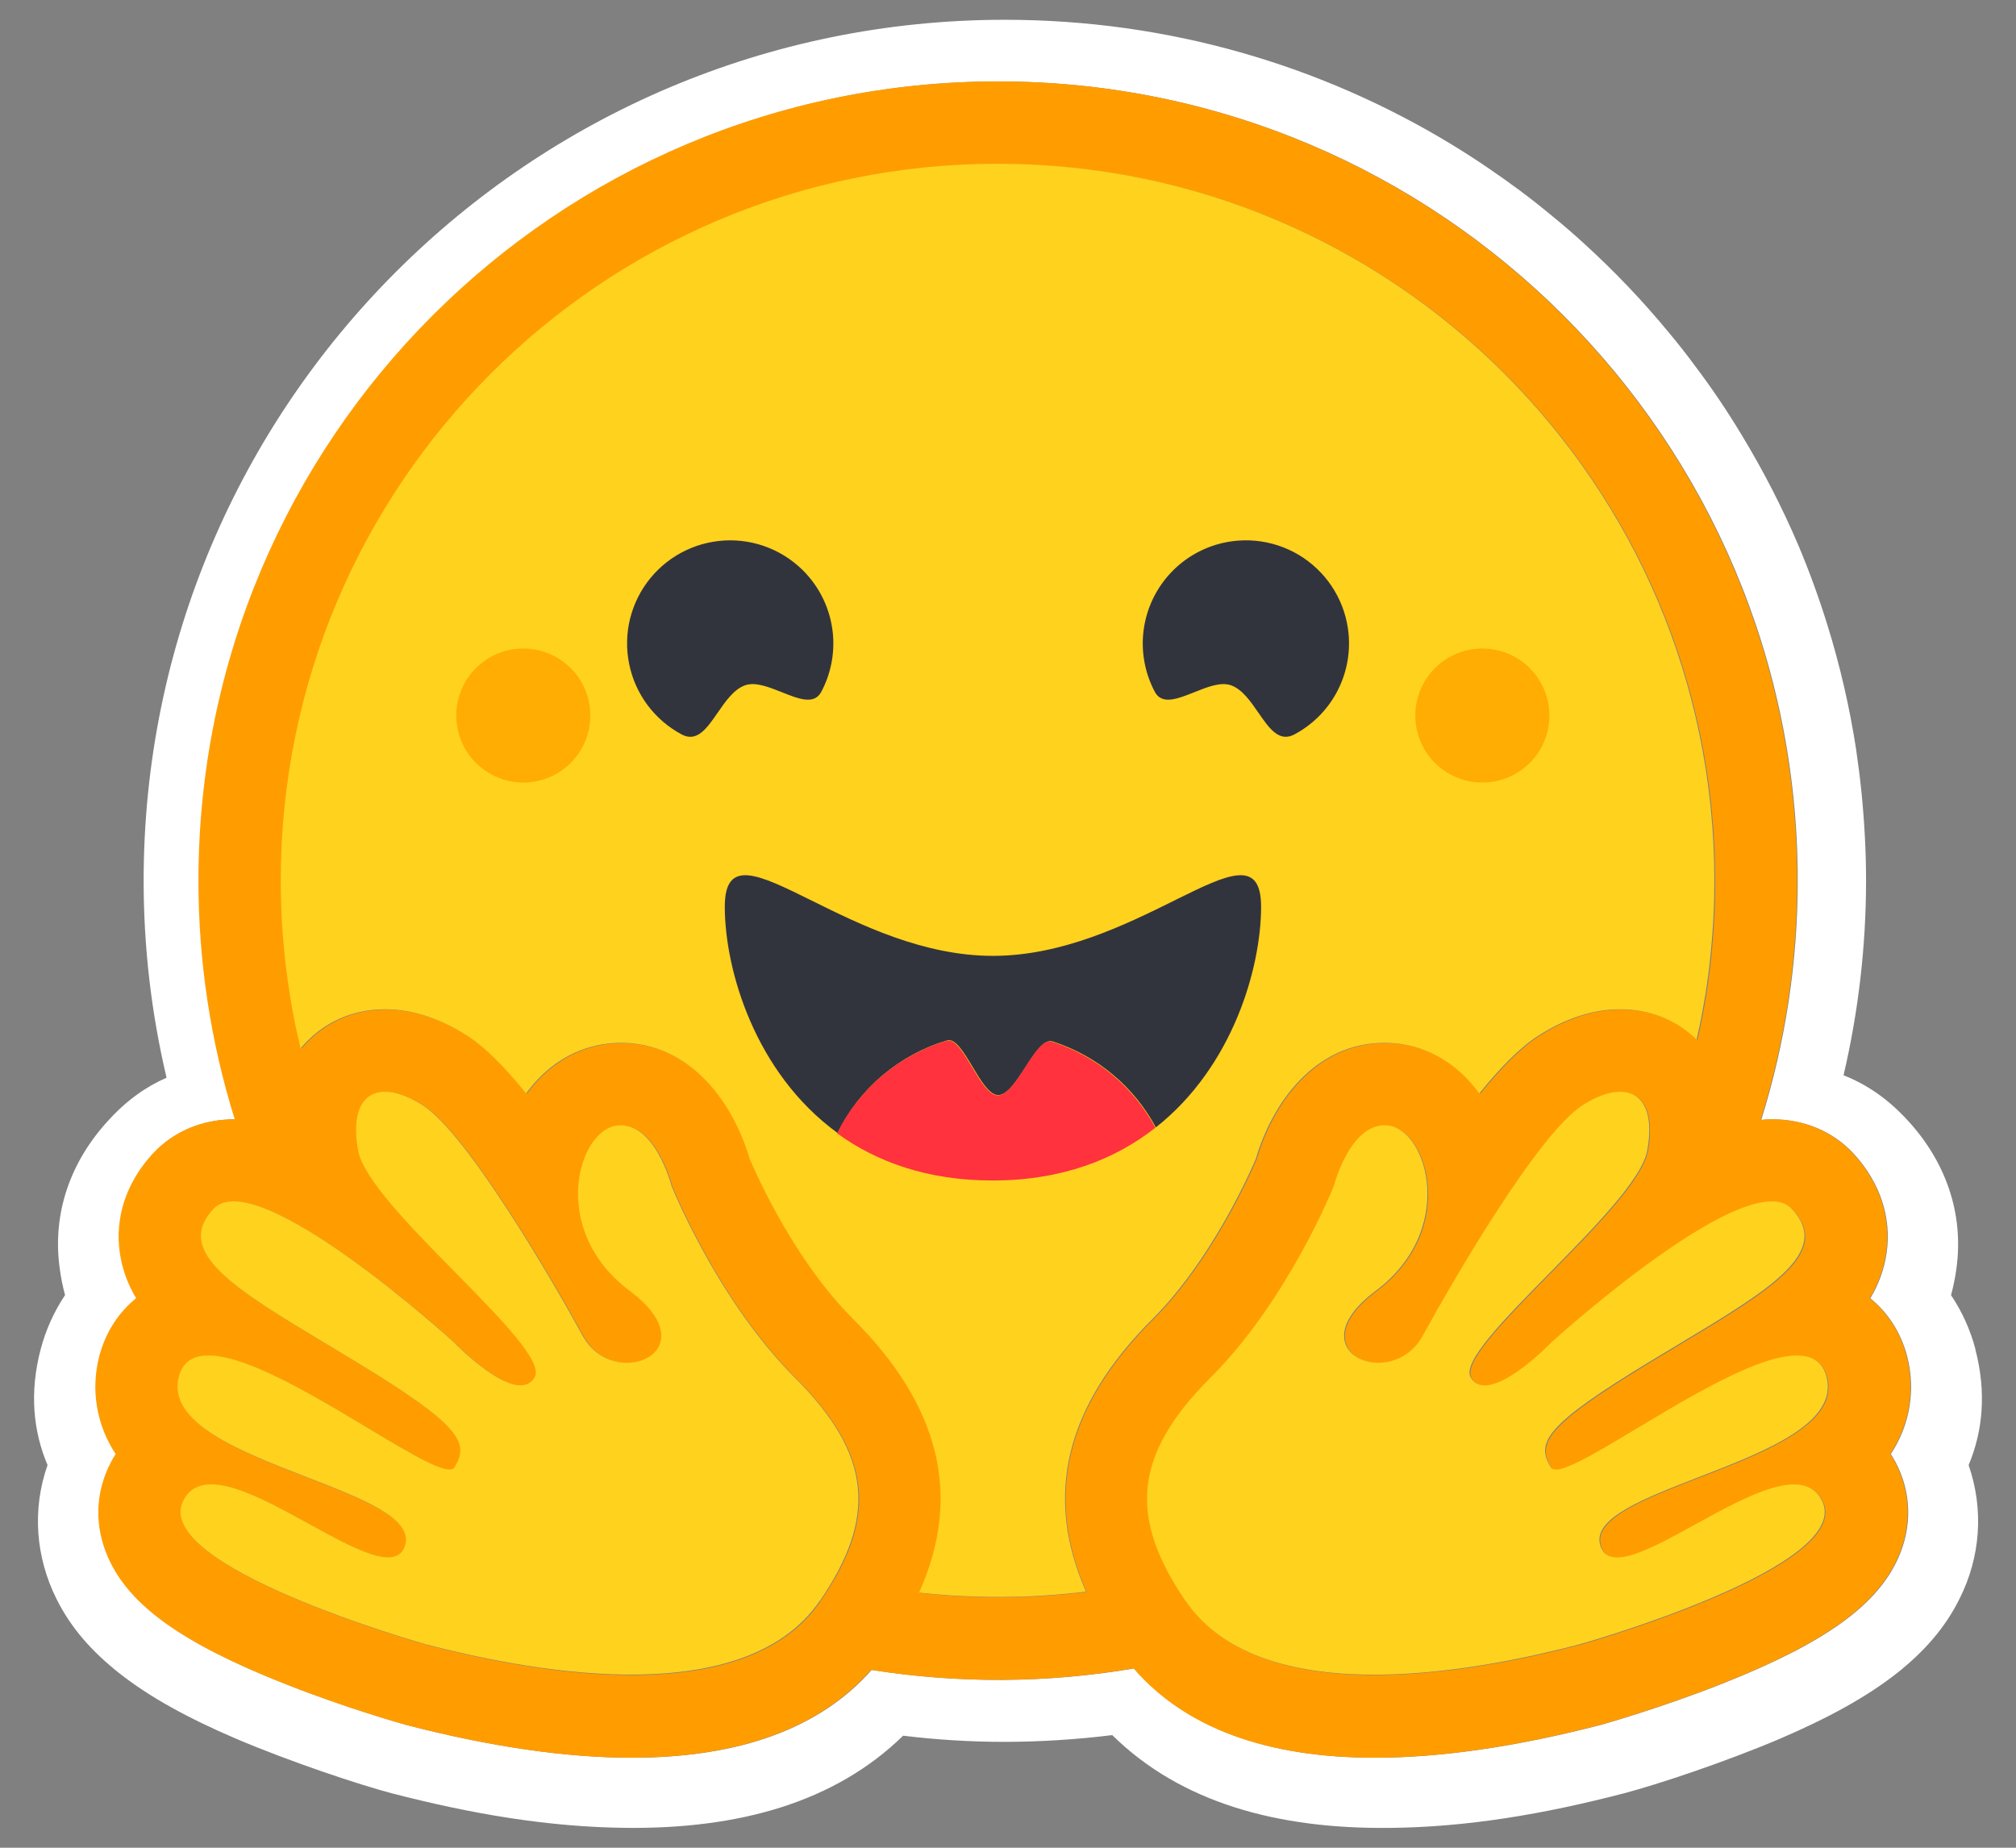
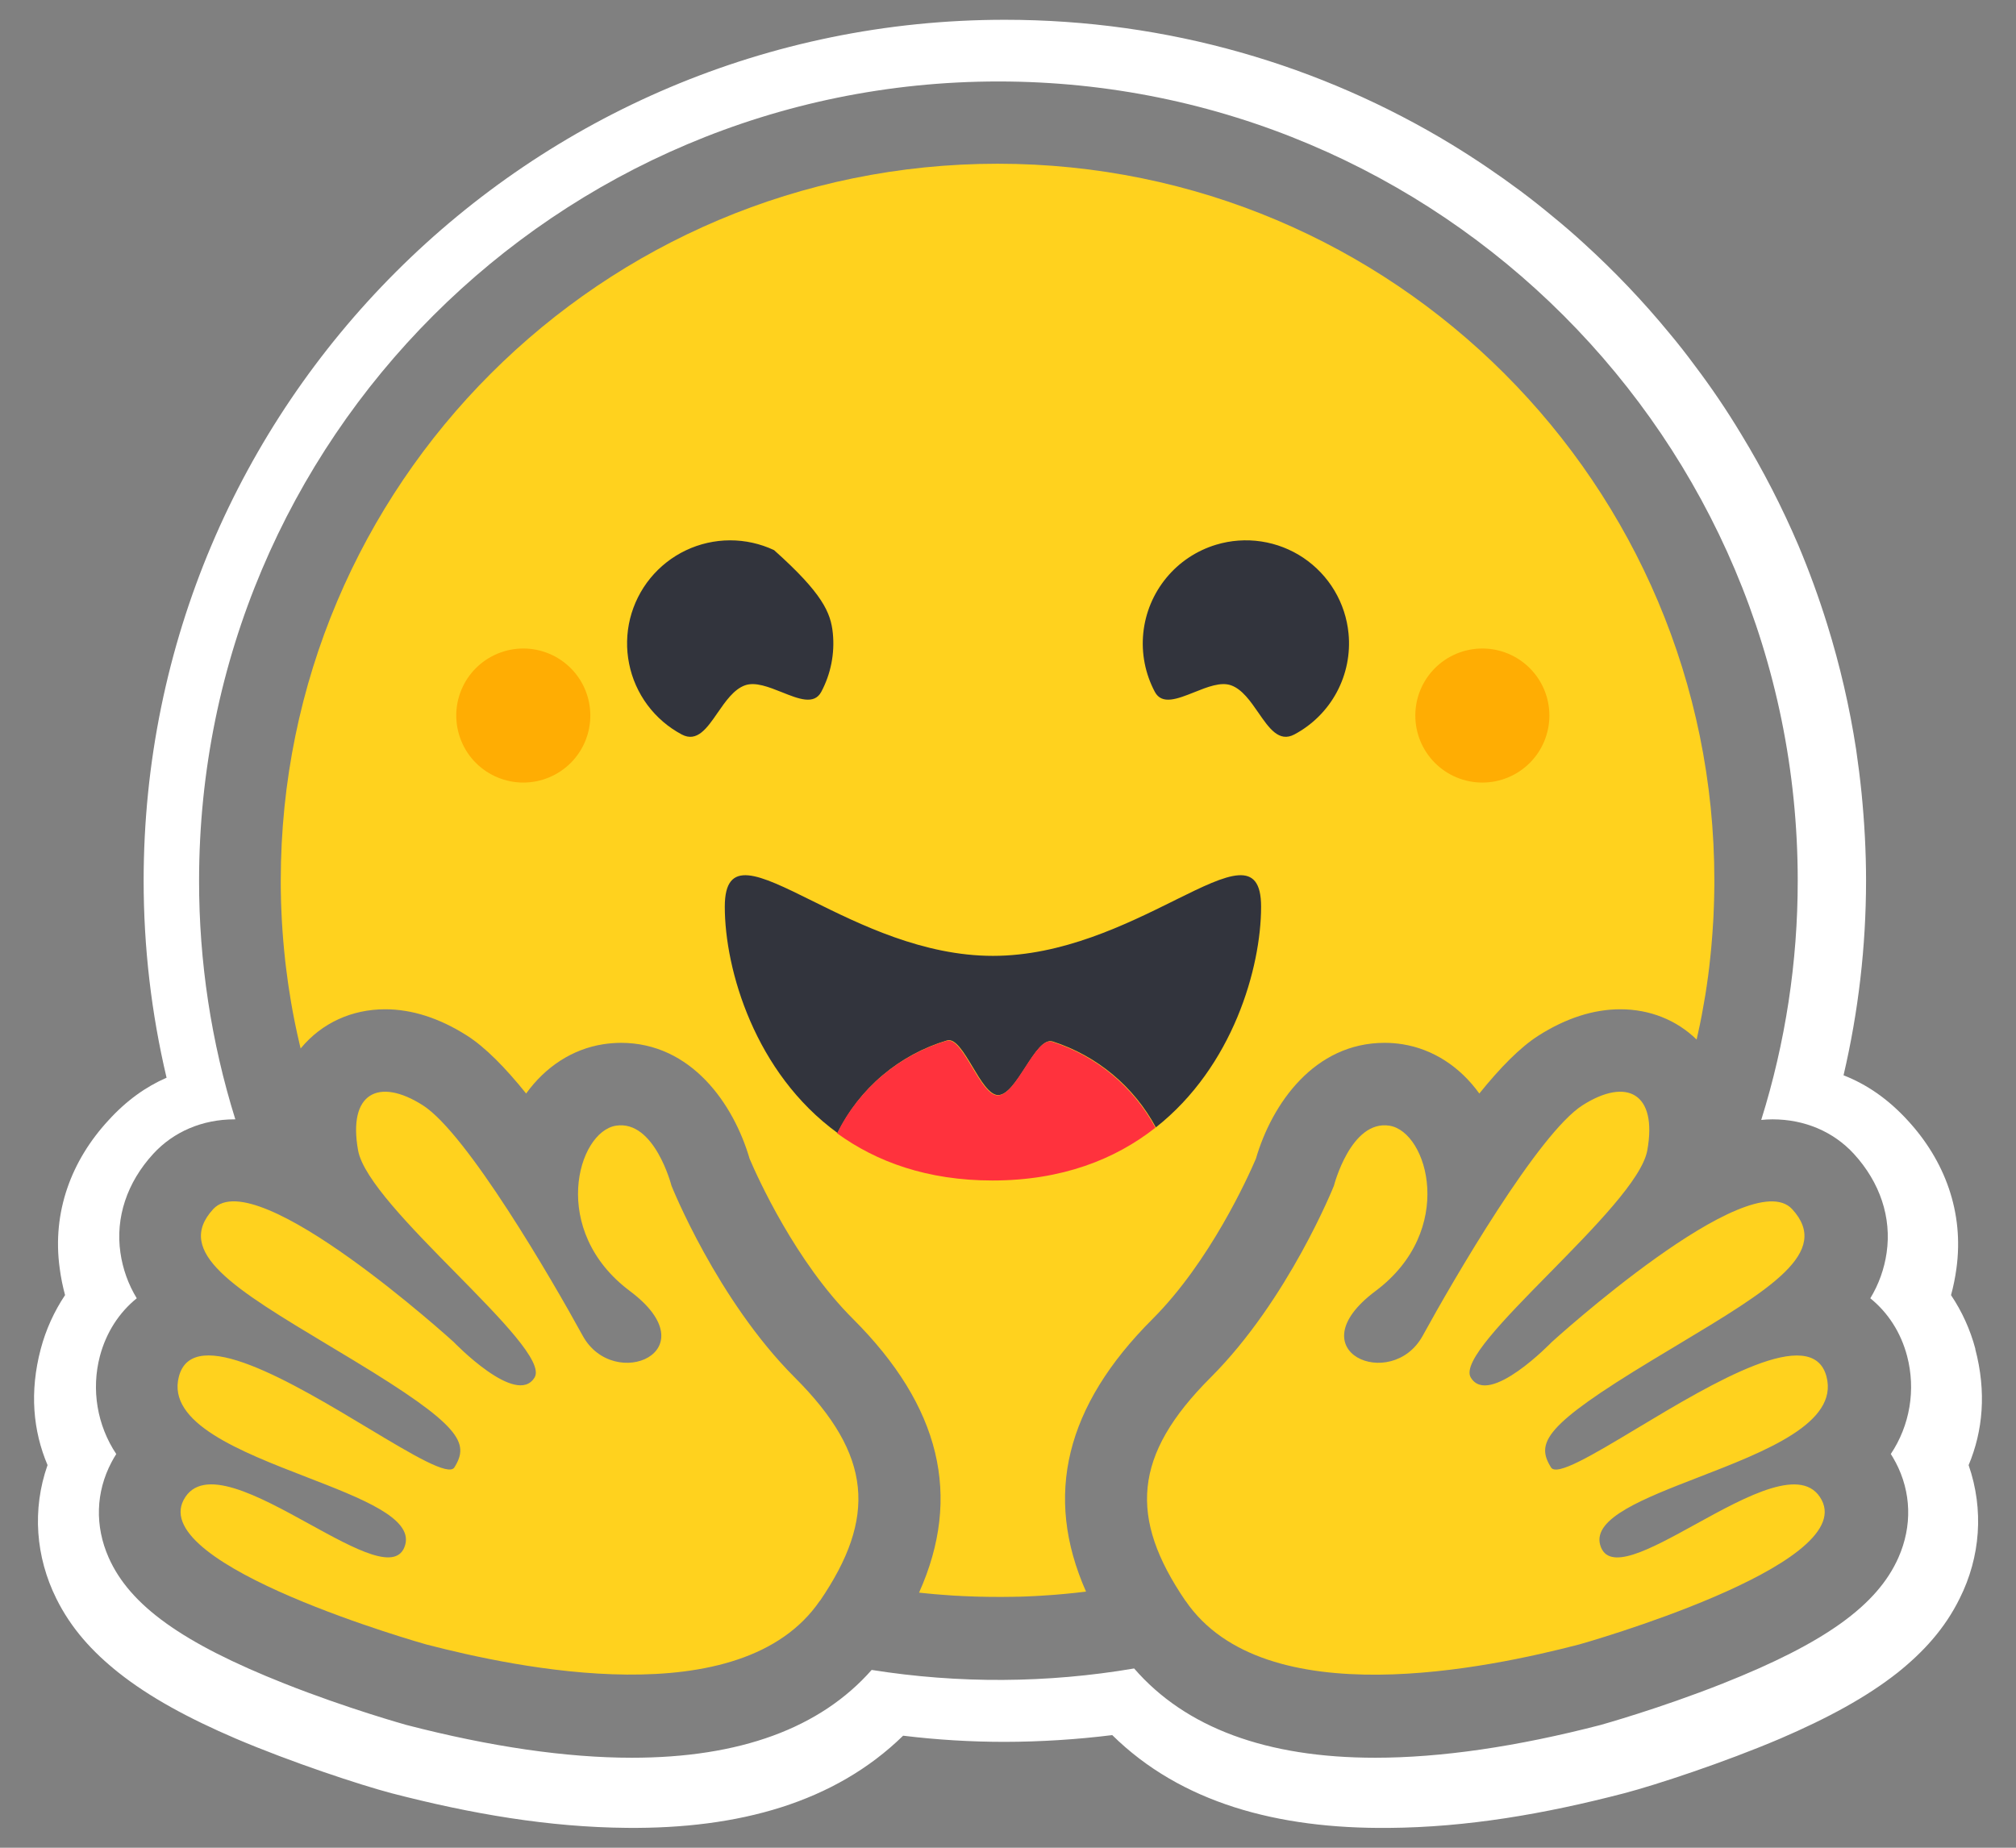
<svg xmlns="http://www.w3.org/2000/svg" width="48" height="44" viewBox="0 0 48 44" fill="none">
  <rect x="0" y="0" width="48" height="44" fill="#808080" stroke="none" />
  <path d="M47.033 32.123C46.912 31.666 46.716 31.233 46.453 30.841C46.51 30.634 46.552 30.424 46.581 30.212C46.768 28.866 46.301 27.634 45.422 26.681C44.946 26.161 44.435 25.817 43.894 25.606C44.249 24.087 44.429 22.534 44.43 20.974C44.43 20.262 44.39 19.564 44.322 18.877C44.287 18.534 44.244 18.191 44.194 17.85C44.039 16.842 43.81 15.848 43.507 14.875C43.309 14.236 43.079 13.606 42.82 12.989C42.43 12.075 41.975 11.191 41.459 10.343C41.12 9.779 40.751 9.233 40.354 8.708C40.159 8.443 39.956 8.184 39.745 7.932C39.119 7.171 38.44 6.458 37.711 5.795C37.469 5.573 37.22 5.358 36.965 5.151C36.713 4.941 36.456 4.738 36.194 4.542C35.665 4.149 35.12 3.78 34.558 3.437C31.455 1.552 27.816 0.471 23.924 0.471C12.599 0.471 3.42 9.65 3.42 20.975C3.42 22.554 3.603 24.128 3.966 25.664C3.479 25.875 3.013 26.204 2.581 26.68C1.701 27.633 1.235 28.861 1.422 30.207C1.45 30.421 1.493 30.632 1.549 30.84C1.287 31.233 1.091 31.666 0.97 32.123C0.699 33.15 0.788 34.076 1.132 34.888C0.759 35.949 0.852 37.078 1.338 38.061C1.692 38.778 2.198 39.333 2.821 39.829C3.563 40.418 4.491 40.919 5.611 41.4C6.947 41.969 8.577 42.505 9.318 42.701C11.233 43.197 13.07 43.511 14.932 43.527C17.585 43.551 19.868 42.928 21.503 41.332C22.306 41.43 23.115 41.479 23.924 41.479C24.779 41.477 25.633 41.423 26.482 41.318C28.113 42.924 30.405 43.553 33.067 43.528C34.928 43.513 36.765 43.199 38.674 42.702C39.421 42.506 41.05 41.971 42.388 41.401C43.508 40.919 44.436 40.419 45.182 39.83C45.801 39.334 46.307 38.779 46.66 38.062C47.152 37.08 47.24 35.95 46.872 34.889C47.212 34.078 47.3 33.15 47.03 32.124L47.033 32.123ZM45.133 34.818C45.509 35.532 45.533 36.339 45.201 37.09C44.697 38.229 43.447 39.126 41.017 40.09C39.506 40.689 38.123 41.072 38.112 41.076C36.114 41.594 34.306 41.857 32.743 41.857C30.153 41.857 28.226 41.142 27.003 39.731C24.936 40.083 22.826 40.095 20.754 39.766C19.53 41.154 17.615 41.857 15.045 41.857C13.481 41.857 11.674 41.594 9.676 41.076C9.664 41.072 8.282 40.689 6.771 40.09C4.342 39.127 3.092 38.23 2.587 37.09C2.255 36.339 2.279 35.532 2.656 34.818C2.691 34.752 2.728 34.687 2.768 34.625C2.542 34.286 2.391 33.903 2.324 33.502C2.257 33.101 2.275 32.689 2.378 32.296C2.528 31.728 2.837 31.255 3.256 30.916C3.054 30.584 2.922 30.215 2.867 29.83C2.746 28.994 3.023 28.159 3.648 27.477C4.134 26.947 4.822 26.655 5.583 26.655H5.603C5.029 24.816 4.738 22.899 4.74 20.971C4.74 10.462 13.262 1.94 23.771 1.94C34.283 1.94 42.803 10.462 42.803 20.971C42.804 22.904 42.511 24.825 41.934 26.669C42.025 26.66 42.115 26.655 42.204 26.655C42.965 26.655 43.653 26.947 44.139 27.476C44.763 28.157 45.041 28.993 44.92 29.83C44.865 30.214 44.733 30.584 44.531 30.916C44.95 31.255 45.259 31.727 45.408 32.295C45.511 32.689 45.53 33.1 45.463 33.502C45.396 33.903 45.245 34.286 45.019 34.624C45.059 34.686 45.097 34.751 45.131 34.817L45.133 34.818Z" fill="white" />
-   <path d="M45.006 34.623C45.231 34.284 45.383 33.901 45.45 33.5C45.517 33.098 45.498 32.687 45.395 32.294C45.246 31.726 44.937 31.253 44.517 30.914C44.719 30.582 44.852 30.213 44.907 29.828C45.028 28.992 44.75 28.156 44.126 27.475C43.639 26.945 42.952 26.653 42.19 26.653C42.102 26.653 42.012 26.658 41.92 26.667C42.497 24.823 42.789 22.902 42.788 20.97C42.788 10.46 34.266 1.938 23.757 1.938C13.247 1.938 4.725 10.457 4.725 20.97C4.724 22.897 5.015 24.814 5.589 26.654H5.568C4.807 26.654 4.12 26.945 3.633 27.475C3.009 28.155 2.731 28.991 2.852 29.828C2.907 30.213 3.04 30.582 3.242 30.914C2.822 31.253 2.513 31.726 2.364 32.294C2.261 32.688 2.242 33.099 2.31 33.501C2.377 33.902 2.528 34.285 2.754 34.623C2.713 34.686 2.676 34.751 2.642 34.817C2.266 35.531 2.241 36.338 2.573 37.089C3.077 38.228 4.328 39.125 6.758 40.089C8.268 40.688 9.651 41.071 9.663 41.074C11.661 41.592 13.468 41.856 15.031 41.856C17.601 41.856 19.517 41.153 20.74 39.765C22.811 40.093 24.922 40.081 26.989 39.729C28.211 41.141 30.139 41.856 32.729 41.856C34.293 41.856 36.1 41.592 38.098 41.074C38.11 41.071 39.493 40.688 41.003 40.089C43.433 39.126 44.682 38.228 45.187 37.089C45.519 36.337 45.495 35.531 45.119 34.817C45.084 34.75 45.046 34.685 45.006 34.623L45.006 34.623ZM19.874 37.591C19.769 37.775 19.656 37.955 19.536 38.13C19.22 38.593 18.803 38.947 18.321 39.21C17.397 39.714 16.229 39.89 15.042 39.89C13.166 39.89 11.243 39.451 10.166 39.171C10.113 39.157 3.561 37.306 4.39 35.73C4.53 35.465 4.76 35.359 5.049 35.359C6.217 35.359 8.343 37.099 9.258 37.099C9.462 37.099 9.606 37.012 9.665 36.8C10.054 35.403 3.744 34.815 4.276 32.791C4.37 32.433 4.624 32.288 4.982 32.288C6.526 32.288 9.992 35.004 10.717 35.004C10.773 35.004 10.813 34.988 10.835 34.953L10.844 34.938C11.184 34.376 10.989 33.968 8.658 32.54L8.434 32.403C5.869 30.851 4.067 29.917 5.092 28.802C5.21 28.674 5.377 28.617 5.58 28.617C5.82 28.617 6.112 28.697 6.432 28.832C7.787 29.404 9.664 30.962 10.45 31.64C10.681 31.842 10.817 31.965 10.817 31.965C10.817 31.965 11.81 32.997 12.411 32.997C12.549 32.997 12.666 32.943 12.746 32.808C13.172 32.09 8.791 28.77 8.544 27.401C8.376 26.473 8.661 26.003 9.188 26.003C9.439 26.003 9.745 26.11 10.082 26.324C11.129 26.989 13.152 30.463 13.892 31.814C14.141 32.267 14.564 32.459 14.946 32.459C15.703 32.459 16.295 31.706 15.015 30.749C13.091 29.309 13.767 26.957 14.685 26.813C14.724 26.807 14.764 26.803 14.803 26.803C15.638 26.803 16.006 28.242 16.006 28.242C16.006 28.242 17.086 30.953 18.941 32.807C20.623 34.489 20.858 35.87 19.878 37.59L19.874 37.591ZM25.871 37.908L25.775 37.92L25.611 37.939C25.525 37.947 25.439 37.956 25.352 37.964L25.267 37.972L25.19 37.978L25.081 37.987C25.04 37.99 25 37.993 24.959 37.996L24.839 38.004L24.812 38.005L24.717 38.011L24.677 38.013L24.564 38.019L24.433 38.024L24.315 38.028L24.235 38.03H24.195C24.171 38.03 24.146 38.032 24.121 38.032H24.082C24.057 38.032 24.032 38.032 24.008 38.033L23.907 38.034H23.766C23.655 38.034 23.545 38.033 23.435 38.031L23.346 38.029C23.321 38.029 23.295 38.028 23.27 38.027L23.176 38.024L23.058 38.02L22.953 38.015L22.925 38.014L22.825 38.009C22.797 38.007 22.769 38.006 22.741 38.004L22.676 38C22.594 37.995 22.512 37.989 22.431 37.983L22.345 37.976L22.237 37.967L22.111 37.955C22.04 37.949 21.97 37.941 21.899 37.933H21.896C22.925 35.636 22.404 33.493 20.325 31.416C18.961 30.054 18.053 28.043 17.866 27.602C17.485 26.294 16.476 24.841 14.801 24.841C14.659 24.841 14.518 24.852 14.378 24.874C13.644 24.989 13.003 25.412 12.545 26.047C12.051 25.433 11.57 24.944 11.136 24.667C10.48 24.252 9.827 24.041 9.189 24.041C8.394 24.041 7.683 24.368 7.188 24.96L7.176 24.975L7.148 24.858L7.147 24.853C7.052 24.45 6.973 24.043 6.909 23.634C6.909 23.631 6.909 23.628 6.908 23.626L6.894 23.533C6.886 23.483 6.879 23.433 6.872 23.383C6.866 23.341 6.86 23.3 6.855 23.258C6.849 23.217 6.843 23.175 6.838 23.134C6.833 23.092 6.828 23.05 6.823 23.008C6.818 22.969 6.814 22.929 6.809 22.889L6.808 22.879C6.788 22.696 6.77 22.513 6.756 22.33L6.748 22.224C6.746 22.195 6.744 22.166 6.742 22.136C6.742 22.129 6.741 22.122 6.74 22.116L6.733 21.998C6.73 21.956 6.728 21.913 6.726 21.871C6.724 21.828 6.722 21.786 6.72 21.743L6.715 21.632L6.714 21.598L6.711 21.495L6.708 21.407C6.708 21.372 6.706 21.337 6.706 21.302L6.704 21.192C6.704 21.156 6.704 21.119 6.703 21.082C6.702 21.046 6.703 21.009 6.703 20.972C6.703 11.547 14.344 3.907 23.77 3.907C33.197 3.907 40.838 11.547 40.838 20.972V21.192C40.838 21.229 40.837 21.266 40.836 21.302C40.836 21.333 40.835 21.363 40.834 21.394C40.834 21.421 40.833 21.448 40.832 21.474C40.832 21.509 40.83 21.543 40.829 21.577V21.58C40.826 21.655 40.823 21.73 40.819 21.805L40.818 21.829L40.812 21.941L40.807 22.03C40.794 22.239 40.778 22.449 40.758 22.658V22.661C40.754 22.7 40.75 22.74 40.746 22.779C40.736 22.87 40.726 22.961 40.716 23.052L40.704 23.144L40.69 23.252C40.685 23.291 40.68 23.33 40.674 23.369C40.668 23.413 40.661 23.457 40.655 23.501L40.639 23.604L40.621 23.721C40.614 23.76 40.608 23.799 40.601 23.838C40.593 23.876 40.587 23.915 40.581 23.954C40.567 24.032 40.553 24.109 40.538 24.186C40.508 24.34 40.477 24.493 40.444 24.646C40.435 24.684 40.427 24.723 40.418 24.761C39.938 24.294 39.302 24.04 38.6 24.04C37.963 24.04 37.309 24.25 36.654 24.666C36.219 24.942 35.739 25.431 35.244 26.046C34.786 25.41 34.144 24.988 33.411 24.872C33.271 24.851 33.13 24.839 32.988 24.839C31.313 24.839 30.304 26.292 29.924 27.6C29.735 28.042 28.827 30.052 27.462 31.417C25.384 33.488 24.859 35.624 25.873 37.909L25.871 37.908ZM43.49 33.312L43.484 33.332C43.479 33.345 43.474 33.358 43.469 33.37C43.461 33.389 43.452 33.408 43.443 33.427C43.422 33.471 43.397 33.515 43.37 33.556C43.332 33.612 43.291 33.666 43.246 33.716C43.236 33.728 43.226 33.739 43.214 33.751C43.198 33.768 43.181 33.785 43.165 33.802C42.861 34.103 42.399 34.366 41.877 34.608C41.818 34.635 41.758 34.661 41.697 34.688L41.636 34.715C41.596 34.733 41.556 34.751 41.514 34.768C41.472 34.785 41.431 34.803 41.39 34.82L41.264 34.872C40.97 34.993 40.669 35.108 40.375 35.222L40.25 35.27L40.125 35.319C40.043 35.351 39.962 35.383 39.881 35.416L39.761 35.464L39.644 35.512L39.586 35.536C39.548 35.552 39.51 35.568 39.473 35.584C38.608 35.955 37.987 36.332 38.118 36.8C38.121 36.814 38.125 36.826 38.13 36.839C38.142 36.873 38.157 36.906 38.177 36.937C38.189 36.955 38.203 36.972 38.218 36.988C38.371 37.148 38.651 37.123 39.003 36.996C39.032 36.986 39.061 36.974 39.09 36.963C39.111 36.955 39.131 36.947 39.151 36.939L39.181 36.926C39.262 36.892 39.347 36.854 39.435 36.812C39.457 36.802 39.479 36.792 39.501 36.78C39.931 36.57 40.42 36.286 40.905 36.028C40.979 35.987 41.053 35.949 41.127 35.91C41.249 35.848 41.371 35.787 41.494 35.729C41.953 35.514 42.385 35.36 42.732 35.36C42.894 35.36 43.038 35.394 43.158 35.47L43.178 35.483C43.238 35.526 43.291 35.579 43.334 35.639C43.344 35.653 43.354 35.668 43.363 35.683C43.373 35.699 43.382 35.715 43.39 35.731C43.561 36.056 43.418 36.393 43.082 36.723C42.76 37.041 42.259 37.352 41.689 37.639C41.647 37.661 41.604 37.682 41.562 37.703C39.865 38.536 37.645 39.163 37.614 39.171C37.022 39.324 36.176 39.526 35.222 39.676L35.081 39.698L35.058 39.702C34.842 39.734 34.625 39.763 34.408 39.787L34.388 39.789C33.992 39.834 33.587 39.867 33.181 39.881H33.175C33.029 39.886 32.883 39.889 32.737 39.889H32.569C32.347 39.886 32.125 39.876 31.903 39.859C31.898 39.859 31.892 39.859 31.887 39.858C31.808 39.851 31.728 39.844 31.649 39.835C31.513 39.821 31.377 39.803 31.242 39.781C31.189 39.773 31.133 39.763 31.079 39.754C31.054 39.749 31.029 39.745 31.005 39.74L30.999 39.739C30.921 39.724 30.843 39.708 30.766 39.69C30.721 39.68 30.676 39.669 30.631 39.657L30.605 39.651C30.583 39.645 30.561 39.639 30.54 39.633L30.528 39.63L30.458 39.61C30.433 39.603 30.408 39.596 30.383 39.588L30.374 39.585L30.308 39.565C30.283 39.558 30.259 39.55 30.234 39.542C30.214 39.535 30.194 39.528 30.174 39.522L30.129 39.506C30.087 39.491 30.044 39.475 30.002 39.459L29.962 39.444L29.929 39.43C29.865 39.405 29.801 39.378 29.739 39.35L29.697 39.33L29.69 39.327C29.675 39.319 29.66 39.312 29.645 39.306C29.616 39.292 29.587 39.278 29.559 39.263L29.55 39.259L29.509 39.237C29.435 39.199 29.363 39.158 29.292 39.114L29.253 39.09C29.233 39.078 29.215 39.066 29.196 39.053L29.146 39.02C29.127 39.008 29.109 38.995 29.091 38.983L29.059 38.96C29.025 38.935 28.991 38.91 28.958 38.884C28.941 38.871 28.923 38.857 28.906 38.844C28.867 38.813 28.83 38.781 28.793 38.749L28.791 38.747C28.755 38.716 28.719 38.684 28.685 38.65L28.683 38.648C28.665 38.631 28.648 38.614 28.63 38.596C28.613 38.578 28.595 38.561 28.578 38.543C28.561 38.525 28.544 38.507 28.527 38.488C28.511 38.471 28.495 38.453 28.48 38.435L28.474 38.429C28.393 38.334 28.317 38.235 28.246 38.133L28.218 38.091C28.2 38.064 28.182 38.036 28.164 38.009L28.11 37.927C28.084 37.888 28.059 37.847 28.034 37.807C28.016 37.778 27.999 37.749 27.981 37.72C27.967 37.695 27.952 37.671 27.938 37.646C27.93 37.633 27.923 37.62 27.915 37.606C27.908 37.592 27.899 37.578 27.891 37.564L27.879 37.541C27.874 37.534 27.873 37.532 27.871 37.527C27.855 37.5 27.841 37.473 27.826 37.445C27.82 37.433 27.813 37.421 27.806 37.409L27.786 37.37L27.766 37.332L27.727 37.254C27.721 37.241 27.715 37.228 27.709 37.215C27.695 37.187 27.683 37.16 27.67 37.133C27.665 37.122 27.66 37.111 27.656 37.1C27.638 37.062 27.622 37.024 27.606 36.986C27.596 36.96 27.586 36.935 27.576 36.91C27.547 36.835 27.519 36.76 27.494 36.684C27.487 36.662 27.48 36.64 27.473 36.617C27.457 36.566 27.442 36.514 27.429 36.462C27.413 36.402 27.399 36.341 27.387 36.279C27.379 36.243 27.372 36.206 27.367 36.17C27.361 36.133 27.356 36.097 27.351 36.061C27.342 35.989 27.336 35.917 27.332 35.845C27.332 35.833 27.331 35.821 27.33 35.809C27.329 35.785 27.329 35.761 27.328 35.737C27.316 34.775 27.803 33.85 28.844 32.81C30.698 30.957 31.778 28.245 31.778 28.245C31.778 28.245 31.807 28.131 31.868 27.968C31.888 27.914 31.909 27.86 31.931 27.806C31.957 27.746 31.984 27.686 32.014 27.628L32.022 27.61C32.06 27.536 32.1 27.463 32.145 27.392C32.155 27.376 32.165 27.359 32.176 27.343C32.209 27.294 32.244 27.246 32.281 27.2C32.309 27.165 32.34 27.131 32.371 27.098C32.479 26.987 32.602 26.897 32.741 26.849L32.758 26.843C32.77 26.839 32.781 26.835 32.793 26.832C32.807 26.828 32.821 26.825 32.835 26.822L32.842 26.821C32.871 26.815 32.901 26.811 32.931 26.809H32.933C32.949 26.809 32.964 26.808 32.98 26.808C33.02 26.808 33.06 26.811 33.099 26.817C33.266 26.843 33.425 26.943 33.562 27.096L33.581 27.118C33.625 27.17 33.666 27.226 33.702 27.285C33.729 27.328 33.755 27.374 33.779 27.422C33.788 27.442 33.797 27.461 33.807 27.48C33.811 27.491 33.816 27.5 33.82 27.511C33.829 27.531 33.837 27.551 33.846 27.572C33.893 27.693 33.929 27.817 33.955 27.945C33.982 28.082 33.998 28.221 34.002 28.361C34.004 28.422 34.004 28.484 34.002 28.547C34.001 28.571 34 28.595 33.998 28.619C33.98 28.887 33.922 29.151 33.825 29.401C33.816 29.426 33.805 29.451 33.795 29.477C33.747 29.592 33.69 29.704 33.627 29.812C33.59 29.874 33.551 29.935 33.51 29.996L33.484 30.033C33.385 30.171 33.274 30.302 33.153 30.422C33.033 30.541 32.905 30.652 32.77 30.753C32.634 30.853 32.507 30.965 32.389 31.085C32.051 31.441 31.972 31.754 32.048 31.992C32.057 32.019 32.068 32.045 32.08 32.07C32.108 32.125 32.145 32.176 32.188 32.22L32.2 32.232C32.213 32.244 32.226 32.256 32.239 32.267L32.252 32.278C32.285 32.303 32.32 32.325 32.356 32.345C32.367 32.351 32.376 32.356 32.388 32.362C32.438 32.386 32.49 32.406 32.544 32.421L32.559 32.425L32.578 32.431L32.596 32.435L32.615 32.439L32.633 32.443L32.651 32.446C32.664 32.448 32.678 32.45 32.691 32.452L32.704 32.454L32.728 32.456L32.742 32.458L32.766 32.459H32.78L32.804 32.461H32.883L32.905 32.459L32.931 32.458L32.962 32.455L32.991 32.451C32.998 32.451 33.004 32.45 33.011 32.448C33.114 32.433 33.215 32.404 33.31 32.362C33.33 32.353 33.35 32.344 33.368 32.334C33.408 32.314 33.447 32.292 33.484 32.267C33.535 32.233 33.584 32.196 33.63 32.154L33.661 32.124C33.666 32.119 33.671 32.114 33.676 32.109C33.707 32.078 33.736 32.045 33.764 32.011C33.812 31.95 33.855 31.885 33.892 31.817C34.333 31.016 34.794 30.226 35.277 29.45L35.343 29.344L35.41 29.238C35.444 29.184 35.477 29.131 35.511 29.079L35.545 29.026L35.612 28.92C35.703 28.779 35.795 28.64 35.887 28.503L35.955 28.4C36.093 28.196 36.231 27.997 36.367 27.808L36.435 27.715C36.583 27.511 36.737 27.311 36.897 27.116L36.961 27.04C36.971 27.027 36.981 27.014 36.992 27.002L37.055 26.93C37.065 26.918 37.075 26.906 37.086 26.895L37.146 26.826L37.176 26.794C37.206 26.762 37.236 26.73 37.266 26.699C37.286 26.679 37.305 26.659 37.324 26.64C37.438 26.523 37.564 26.419 37.7 26.328L37.731 26.308L37.763 26.288C37.783 26.275 37.804 26.263 37.825 26.252C38.357 25.95 38.798 25.927 39.052 26.181C39.206 26.335 39.29 26.589 39.286 26.944C39.286 26.959 39.286 26.975 39.285 26.991V27.009C39.285 27.025 39.283 27.041 39.282 27.058C39.282 27.078 39.28 27.098 39.278 27.118C39.276 27.138 39.275 27.153 39.273 27.171C39.273 27.176 39.272 27.181 39.271 27.187C39.269 27.203 39.267 27.218 39.265 27.234C39.265 27.239 39.265 27.244 39.263 27.249C39.261 27.27 39.258 27.292 39.254 27.313C39.251 27.332 39.248 27.352 39.245 27.372C39.243 27.383 39.241 27.394 39.239 27.405C39.233 27.437 39.225 27.469 39.216 27.5C39.199 27.558 39.178 27.615 39.153 27.67C39.142 27.695 39.13 27.719 39.119 27.742C39.094 27.791 39.067 27.841 39.037 27.893C39.022 27.918 39.006 27.945 38.989 27.971L38.964 28.011C38.938 28.052 38.912 28.092 38.884 28.133C38.856 28.175 38.826 28.217 38.794 28.259C38.752 28.316 38.708 28.374 38.662 28.433L38.627 28.477C38.527 28.601 38.425 28.722 38.321 28.842L38.239 28.935L38.197 28.982C38.139 29.047 38.082 29.11 38.023 29.174L37.979 29.222C37.949 29.254 37.919 29.286 37.889 29.318C37.859 29.351 37.828 29.384 37.798 29.416L37.705 29.514L37.611 29.612C37.58 29.644 37.548 29.677 37.516 29.71L37.325 29.907C36.412 30.844 35.45 31.777 35.124 32.359C35.102 32.398 35.083 32.436 35.065 32.476C35.019 32.582 35 32.673 35.013 32.746C35.017 32.77 35.026 32.793 35.038 32.814C35.056 32.846 35.079 32.875 35.104 32.901C35.116 32.913 35.129 32.924 35.142 32.934C35.209 32.982 35.29 33.006 35.372 33.004H35.398L35.424 33.002L35.451 32.999L35.473 32.996C35.476 32.995 35.479 32.995 35.481 32.994L35.502 32.99L35.507 32.989L35.529 32.984L35.56 32.976L35.589 32.968C35.607 32.962 35.626 32.956 35.645 32.949C35.685 32.934 35.725 32.918 35.764 32.899C35.774 32.894 35.784 32.89 35.794 32.885L35.824 32.87C35.863 32.85 35.902 32.828 35.941 32.805C35.972 32.787 36.004 32.768 36.035 32.748L36.065 32.728C36.075 32.721 36.085 32.715 36.095 32.708L36.125 32.688L36.14 32.676L36.184 32.646C36.224 32.618 36.262 32.59 36.3 32.561L36.303 32.558L36.364 32.511C36.446 32.446 36.525 32.38 36.596 32.318L36.643 32.277L36.648 32.273L36.672 32.251C36.73 32.199 36.782 32.15 36.825 32.11L36.843 32.093L36.885 32.053L36.911 32.028L36.92 32.019L36.922 32.016C36.944 31.995 36.944 31.995 36.965 31.973L36.967 31.971L36.975 31.964C36.978 31.961 36.981 31.958 36.985 31.955L36.988 31.952L36.997 31.944L37.042 31.904L37.068 31.881C37.081 31.87 37.094 31.858 37.108 31.844L37.139 31.817C37.145 31.813 37.15 31.808 37.156 31.803L37.188 31.775L37.235 31.733L37.26 31.711C37.358 31.626 37.478 31.523 37.614 31.407L37.67 31.36L37.763 31.282L37.858 31.203C37.982 31.1 38.115 30.991 38.256 30.877L38.348 30.803C38.427 30.741 38.508 30.676 38.59 30.612C38.623 30.586 38.657 30.56 38.691 30.534C38.775 30.47 38.859 30.405 38.944 30.341C39.137 30.195 39.337 30.049 39.538 29.907L39.625 29.846C39.685 29.805 39.745 29.763 39.806 29.722L39.861 29.685C39.969 29.612 40.078 29.541 40.188 29.471L40.243 29.436L40.297 29.403C40.352 29.369 40.406 29.336 40.46 29.303L40.513 29.272L40.621 29.209C40.657 29.188 40.692 29.168 40.727 29.148L40.748 29.136L40.832 29.091C40.867 29.072 40.901 29.054 40.936 29.036L40.988 29.009L41.038 28.984C41.152 28.926 41.269 28.873 41.387 28.825C41.403 28.818 41.419 28.811 41.435 28.804C41.467 28.791 41.498 28.779 41.53 28.768C41.561 28.757 41.592 28.746 41.622 28.736C41.65 28.726 41.677 28.718 41.703 28.71L41.712 28.707C41.726 28.703 41.74 28.699 41.754 28.695L41.758 28.694C41.786 28.686 41.814 28.678 41.843 28.672H41.845C41.887 28.662 41.928 28.653 41.968 28.646C41.982 28.644 41.996 28.642 42.009 28.64C42.048 28.634 42.087 28.63 42.126 28.627C42.151 28.625 42.176 28.625 42.201 28.625H42.219C42.245 28.625 42.269 28.626 42.293 28.629C42.304 28.629 42.315 28.631 42.326 28.633H42.331C42.341 28.634 42.352 28.635 42.363 28.638C42.373 28.64 42.384 28.642 42.395 28.644H42.398C42.409 28.646 42.418 28.649 42.429 28.652C42.515 28.675 42.594 28.719 42.66 28.779L42.666 28.785L42.677 28.796L42.688 28.808C42.779 28.903 42.853 29.012 42.91 29.131L42.919 29.151C42.938 29.196 42.953 29.242 42.963 29.29C42.993 29.423 42.985 29.562 42.94 29.691C42.921 29.747 42.898 29.801 42.87 29.854L42.852 29.887C42.781 30.005 42.699 30.114 42.604 30.214L42.584 30.235C42.539 30.282 42.493 30.328 42.446 30.372C42.431 30.386 42.415 30.4 42.399 30.414L42.376 30.436C42.326 30.48 42.275 30.523 42.224 30.565C42.215 30.572 42.206 30.579 42.197 30.587C42.161 30.616 42.124 30.645 42.086 30.674C41.954 30.775 41.82 30.872 41.683 30.966C41.602 31.021 41.519 31.077 41.433 31.134C41.272 31.239 41.111 31.341 40.948 31.442C40.901 31.471 40.853 31.501 40.805 31.53C40.362 31.803 39.871 32.094 39.347 32.411L39.212 32.493C39.063 32.584 38.923 32.67 38.792 32.753L38.725 32.794L38.599 32.875C38.55 32.907 38.501 32.938 38.454 32.968C38.419 32.991 38.384 33.014 38.35 33.036L38.283 33.08C38.25 33.101 38.218 33.123 38.185 33.145L38.154 33.165C38.12 33.187 38.088 33.209 38.057 33.23L38.005 33.266L37.944 33.308L37.889 33.347C37.8 33.409 37.713 33.472 37.627 33.536L37.596 33.559C37.562 33.585 37.53 33.611 37.498 33.636L37.456 33.669C37.387 33.725 37.323 33.779 37.266 33.83L37.238 33.856C37.222 33.87 37.206 33.885 37.192 33.899C37.181 33.909 37.171 33.919 37.161 33.929L37.146 33.944C37.114 33.976 37.083 34.009 37.052 34.043L37.037 34.06C37.004 34.098 36.975 34.135 36.95 34.171L36.939 34.187C36.909 34.23 36.883 34.275 36.861 34.322L36.854 34.339L36.849 34.35L36.845 34.36L36.84 34.374C36.839 34.379 36.835 34.387 36.834 34.394C36.824 34.421 36.818 34.449 36.813 34.477L36.811 34.492L36.809 34.505L36.808 34.519V34.59C36.808 34.595 36.808 34.601 36.809 34.608C36.809 34.611 36.81 34.615 36.81 34.618C36.81 34.624 36.812 34.63 36.813 34.636L36.817 34.661V34.662C36.819 34.67 36.82 34.678 36.822 34.686C36.824 34.694 36.826 34.702 36.829 34.711C36.836 34.736 36.845 34.761 36.855 34.786C36.855 34.788 36.856 34.79 36.857 34.791C36.86 34.798 36.862 34.804 36.865 34.81C36.876 34.836 36.889 34.861 36.902 34.885L36.916 34.911L36.931 34.936L36.947 34.962C36.949 34.966 36.952 34.97 36.956 34.974L36.961 34.979L36.966 34.984L36.972 34.989C36.976 34.992 36.981 34.994 36.985 34.997C36.99 34.999 36.995 35.001 36.999 35.003C37.005 35.005 37.01 35.006 37.016 35.008C37.146 35.037 37.413 34.929 37.767 34.742L37.831 34.708L37.939 34.649L37.992 34.62C38.029 34.6 38.068 34.577 38.107 34.555L38.178 34.515C38.647 34.245 39.208 33.898 39.787 33.559C39.841 33.527 39.895 33.496 39.95 33.464L40.059 33.394C40.114 33.363 40.169 33.332 40.223 33.301C40.456 33.169 40.692 33.041 40.931 32.92L41.038 32.865C41.109 32.83 41.179 32.796 41.249 32.763C41.384 32.699 41.52 32.638 41.658 32.581L41.733 32.55L41.742 32.547C42.142 32.388 42.504 32.29 42.797 32.29C42.861 32.29 42.924 32.295 42.987 32.306H42.989C43.009 32.309 43.027 32.313 43.045 32.318H43.049C43.076 32.325 43.102 32.333 43.128 32.343C43.149 32.351 43.169 32.36 43.188 32.37C43.272 32.413 43.343 32.475 43.397 32.553C43.401 32.559 43.406 32.566 43.41 32.573C43.43 32.603 43.447 32.635 43.461 32.668C43.469 32.688 43.477 32.707 43.484 32.729C43.491 32.75 43.498 32.771 43.504 32.793C43.552 32.964 43.547 33.145 43.49 33.313V33.312Z" fill="#FF9D00" />
  <path d="M40.818 21.075V20.965C40.818 11.54 33.179 3.899 23.753 3.899C14.328 3.899 6.685 11.54 6.685 20.965L6.685 21.002C6.685 21.026 6.685 21.05 6.685 21.075C6.686 21.112 6.686 21.148 6.686 21.185L6.687 21.266L6.688 21.295L6.689 21.335C6.689 21.357 6.69 21.378 6.69 21.4L6.692 21.488L6.696 21.591L6.697 21.624L6.702 21.731V21.736L6.708 21.86V21.864C6.71 21.906 6.712 21.949 6.715 21.991C6.717 22.03 6.72 22.07 6.723 22.109L6.723 22.116C6.725 22.149 6.727 22.183 6.73 22.217L6.731 22.225C6.733 22.258 6.735 22.291 6.738 22.323L6.739 22.329L6.743 22.385C6.757 22.548 6.772 22.71 6.79 22.872L6.791 22.882L6.805 23.001L6.821 23.126C6.831 23.209 6.842 23.293 6.854 23.376C6.861 23.426 6.868 23.476 6.876 23.526L6.877 23.532C6.894 23.645 6.912 23.758 6.931 23.871C6.987 24.198 7.053 24.523 7.129 24.846L7.13 24.851L7.137 24.881C7.144 24.91 7.15 24.939 7.158 24.968L7.17 24.953C7.665 24.36 8.376 24.034 9.171 24.034C9.809 24.034 10.463 24.244 11.118 24.66C11.552 24.936 12.033 25.425 12.527 26.04C12.985 25.404 13.626 24.982 14.36 24.867C14.5 24.845 14.642 24.834 14.783 24.833C16.458 24.833 17.467 26.287 17.848 27.594C18.036 28.036 18.943 30.047 20.311 31.409C22.391 33.487 22.912 35.631 21.882 37.926H21.886C21.956 37.934 22.026 37.941 22.097 37.947C22.139 37.952 22.181 37.956 22.224 37.959L22.238 37.961C22.269 37.964 22.3 37.966 22.331 37.968L22.417 37.975C22.498 37.982 22.58 37.987 22.662 37.993L22.727 37.997L22.779 38L22.811 38.001L22.912 38.007L22.939 38.008L23.045 38.012L23.162 38.017L23.257 38.02L23.273 38.02C23.292 38.021 23.313 38.022 23.333 38.022L23.354 38.022C23.487 38.026 23.619 38.027 23.752 38.027H23.893L23.994 38.026C24.019 38.025 24.044 38.025 24.068 38.025H24.108L24.142 38.024C24.155 38.023 24.168 38.023 24.182 38.023H24.222L24.301 38.021L24.42 38.017L24.551 38.011C24.588 38.01 24.626 38.008 24.663 38.006L24.704 38.003L24.764 38L24.799 37.998L24.825 37.996L24.946 37.988C24.986 37.986 25.027 37.983 25.067 37.98L25.177 37.971L25.254 37.964L25.338 37.957C25.425 37.949 25.511 37.94 25.597 37.931C25.652 37.925 25.707 37.919 25.762 37.912L25.858 37.901C24.845 35.615 25.369 33.48 27.44 31.411C28.805 30.047 29.713 28.035 29.902 27.594C30.283 26.287 31.291 24.833 32.967 24.833C33.108 24.833 33.25 24.844 33.389 24.866C34.123 24.982 34.764 25.404 35.222 26.04C35.717 25.425 36.197 24.936 36.632 24.66C37.287 24.244 37.942 24.034 38.578 24.034C39.28 24.034 39.916 24.288 40.396 24.755C40.423 24.637 40.448 24.52 40.473 24.401C40.487 24.328 40.502 24.254 40.517 24.18C40.534 24.089 40.551 23.997 40.566 23.906C40.57 23.881 40.574 23.857 40.579 23.831C40.587 23.793 40.593 23.754 40.599 23.715L40.602 23.7L40.618 23.598L40.633 23.495L40.634 23.494C40.64 23.45 40.646 23.407 40.652 23.363C40.657 23.331 40.661 23.298 40.666 23.265L40.669 23.246L40.682 23.138L40.694 23.046C40.701 22.986 40.708 22.926 40.714 22.865C40.717 22.841 40.72 22.817 40.722 22.792L40.724 22.773C40.729 22.732 40.732 22.692 40.736 22.652L40.745 22.558C40.764 22.351 40.779 22.143 40.791 21.935V21.934L40.797 21.823L40.798 21.799L40.802 21.694C40.804 21.654 40.806 21.614 40.807 21.574V21.571L40.808 21.542C40.809 21.517 40.81 21.493 40.81 21.468L40.811 21.458C40.812 21.435 40.812 21.411 40.812 21.387L40.813 21.367C40.814 21.344 40.814 21.32 40.814 21.297L40.815 21.276C40.816 21.246 40.816 21.216 40.816 21.186L40.818 21.075ZM19.521 38.124C20.873 36.142 20.777 34.654 18.922 32.801C17.068 30.947 15.988 28.236 15.988 28.236C15.988 28.236 15.585 26.662 14.666 26.806C13.748 26.951 13.074 29.304 14.997 30.743C16.921 32.183 14.615 33.159 13.874 31.808C13.134 30.456 11.113 26.982 10.064 26.318C9.016 25.653 8.279 26.026 8.526 27.395C8.649 28.075 9.79 29.235 10.857 30.318C11.938 31.418 12.943 32.44 12.729 32.8C12.302 33.518 10.801 31.956 10.801 31.956C10.801 31.956 6.099 27.678 5.076 28.793C4.133 29.82 5.588 30.694 7.831 32.04C8.021 32.154 8.218 32.272 8.419 32.394C10.984 33.947 11.184 34.357 10.819 34.943C10.685 35.16 9.826 34.645 8.77 34.011C6.97 32.93 4.595 31.504 4.259 32.78C3.969 33.884 5.716 34.561 7.3 35.174C8.619 35.685 9.826 36.153 9.648 36.787C9.464 37.445 8.467 36.897 7.376 36.297C6.152 35.623 4.811 34.885 4.372 35.718C3.542 37.292 10.094 39.145 10.148 39.159C12.265 39.708 17.64 40.871 19.521 38.118L19.521 38.124ZM28.227 38.124C26.876 36.142 26.971 34.654 28.826 32.801C30.68 30.947 31.76 28.236 31.76 28.236C31.76 28.236 32.163 26.662 33.082 26.806C34.001 26.951 34.675 29.304 32.751 30.743C30.827 32.182 33.133 33.159 33.874 31.808C34.615 30.456 36.635 26.982 37.682 26.318C38.729 25.653 39.468 26.026 39.221 27.395C39.098 28.075 37.956 29.235 36.89 30.32C35.808 31.42 34.803 32.442 35.018 32.802C35.444 33.52 36.947 31.958 36.947 31.958C36.947 31.958 41.649 27.679 42.671 28.794C43.615 29.821 42.16 30.695 39.917 32.041C39.727 32.156 39.53 32.273 39.329 32.395C36.764 33.948 36.564 34.358 36.929 34.944C37.063 35.161 37.922 34.646 38.978 34.012C40.778 32.931 43.153 31.506 43.488 32.781C43.779 33.886 42.032 34.562 40.448 35.175C39.129 35.686 37.922 36.154 38.099 36.788C38.283 37.446 39.28 36.898 40.369 36.298C41.593 35.624 42.934 34.886 43.373 35.719C44.203 37.294 37.651 39.146 37.597 39.16C35.48 39.71 30.105 40.874 28.227 38.12L28.227 38.124Z" fill="#FFD21E" />
-   <path d="M29.31 16.319C29.576 16.413 29.774 16.7 29.962 16.972C30.217 17.341 30.453 17.683 30.817 17.49C31.246 17.262 31.598 16.912 31.827 16.485C32.057 16.057 32.155 15.57 32.108 15.087C32.074 14.726 31.959 14.376 31.773 14.064C31.587 13.752 31.334 13.486 31.033 13.283C30.732 13.081 30.389 12.948 30.03 12.894C29.671 12.84 29.304 12.866 28.956 12.971C28.491 13.111 28.078 13.386 27.77 13.76C27.461 14.135 27.27 14.593 27.221 15.076C27.172 15.559 27.268 16.046 27.496 16.475C27.664 16.792 28.038 16.642 28.433 16.485C28.742 16.361 29.064 16.232 29.31 16.319ZM17.74 16.319C17.474 16.413 17.275 16.7 17.087 16.972C16.833 17.341 16.596 17.684 16.232 17.49C15.912 17.32 15.633 17.08 15.416 16.789C15.2 16.498 15.05 16.163 14.979 15.806C14.907 15.451 14.915 15.083 15.002 14.731C15.09 14.379 15.254 14.05 15.484 13.769C15.714 13.488 16.003 13.261 16.331 13.105C16.659 12.949 17.017 12.868 17.38 12.867C17.743 12.866 18.102 12.946 18.43 13.1C18.759 13.255 19.049 13.48 19.28 13.76C19.589 14.135 19.78 14.593 19.829 15.076C19.878 15.559 19.782 16.046 19.554 16.475C19.385 16.792 19.011 16.642 18.617 16.484C18.308 16.361 17.985 16.232 17.74 16.319V16.319ZM27.52 26.847C29.354 25.402 30.026 23.043 30.026 21.591C30.026 20.442 29.253 20.804 28.016 21.416L27.947 21.451C26.811 22.013 25.298 22.762 23.641 22.762C21.982 22.762 20.47 22.013 19.335 21.45C18.058 20.818 17.257 20.421 17.257 21.591C17.257 23.09 17.974 25.55 19.942 26.98C20.201 26.453 20.566 25.985 21.015 25.606C21.463 25.227 21.985 24.944 22.548 24.776C22.744 24.718 22.947 25.056 23.154 25.401C23.353 25.735 23.557 26.077 23.765 26.077C23.986 26.077 24.204 25.74 24.416 25.412C24.638 25.069 24.854 24.734 25.064 24.801C26.116 25.139 26.997 25.872 27.52 26.846L27.52 26.847Z" fill="#32343D" />
+   <path d="M29.31 16.319C29.576 16.413 29.774 16.7 29.962 16.972C30.217 17.341 30.453 17.683 30.817 17.49C31.246 17.262 31.598 16.912 31.827 16.485C32.057 16.057 32.155 15.57 32.108 15.087C32.074 14.726 31.959 14.376 31.773 14.064C31.587 13.752 31.334 13.486 31.033 13.283C30.732 13.081 30.389 12.948 30.03 12.894C29.671 12.84 29.304 12.866 28.956 12.971C28.491 13.111 28.078 13.386 27.77 13.76C27.461 14.135 27.27 14.593 27.221 15.076C27.172 15.559 27.268 16.046 27.496 16.475C27.664 16.792 28.038 16.642 28.433 16.485C28.742 16.361 29.064 16.232 29.31 16.319ZM17.74 16.319C17.474 16.413 17.275 16.7 17.087 16.972C16.833 17.341 16.596 17.684 16.232 17.49C15.912 17.32 15.633 17.08 15.416 16.789C15.2 16.498 15.05 16.163 14.979 15.806C14.907 15.451 14.915 15.083 15.002 14.731C15.09 14.379 15.254 14.05 15.484 13.769C15.714 13.488 16.003 13.261 16.331 13.105C16.659 12.949 17.017 12.868 17.38 12.867C17.743 12.866 18.102 12.946 18.43 13.1C19.589 14.135 19.78 14.593 19.829 15.076C19.878 15.559 19.782 16.046 19.554 16.475C19.385 16.792 19.011 16.642 18.617 16.484C18.308 16.361 17.985 16.232 17.74 16.319V16.319ZM27.52 26.847C29.354 25.402 30.026 23.043 30.026 21.591C30.026 20.442 29.253 20.804 28.016 21.416L27.947 21.451C26.811 22.013 25.298 22.762 23.641 22.762C21.982 22.762 20.47 22.013 19.335 21.45C18.058 20.818 17.257 20.421 17.257 21.591C17.257 23.09 17.974 25.55 19.942 26.98C20.201 26.453 20.566 25.985 21.015 25.606C21.463 25.227 21.985 24.944 22.548 24.776C22.744 24.718 22.947 25.056 23.154 25.401C23.353 25.735 23.557 26.077 23.765 26.077C23.986 26.077 24.204 25.74 24.416 25.412C24.638 25.069 24.854 24.734 25.064 24.801C26.116 25.139 26.997 25.872 27.52 26.846L27.52 26.847Z" fill="#32343D" />
  <path d="M27.509 26.854C26.554 27.606 25.285 28.111 23.631 28.111C22.078 28.111 20.863 27.665 19.931 26.987C20.191 26.46 20.556 25.993 21.005 25.614C21.453 25.235 21.975 24.952 22.538 24.784C22.923 24.668 23.332 26.084 23.755 26.084C24.208 26.084 24.644 24.677 25.053 24.808C26.106 25.146 26.986 25.88 27.51 26.854H27.509Z" fill="#FF323D" />
  <path d="M13.351 18.363C13.176 18.481 12.981 18.562 12.775 18.604C12.569 18.645 12.357 18.646 12.151 18.605C11.945 18.564 11.749 18.483 11.574 18.367C11.399 18.25 11.249 18.101 11.132 17.926C11.016 17.751 10.935 17.555 10.894 17.349C10.853 17.143 10.853 16.931 10.894 16.725C10.936 16.519 11.017 16.324 11.134 16.149C11.251 15.975 11.402 15.825 11.577 15.709C11.929 15.476 12.359 15.391 12.773 15.474C13.187 15.557 13.552 15.801 13.787 16.152C14.021 16.503 14.107 16.933 14.025 17.348C13.944 17.762 13.701 18.128 13.351 18.363ZM36.185 18.363C36.011 18.481 35.815 18.562 35.609 18.604C35.404 18.645 35.191 18.646 34.985 18.605C34.779 18.564 34.583 18.483 34.408 18.367C34.234 18.25 34.084 18.101 33.967 17.926C33.85 17.751 33.769 17.555 33.728 17.349C33.688 17.143 33.688 16.931 33.729 16.725C33.77 16.519 33.852 16.324 33.969 16.149C34.086 15.975 34.236 15.825 34.411 15.709C34.763 15.476 35.194 15.391 35.608 15.474C36.022 15.557 36.386 15.801 36.621 16.152C36.856 16.503 36.942 16.933 36.86 17.348C36.778 17.762 36.536 18.128 36.185 18.363Z" fill="#FFAD03" />
</svg>